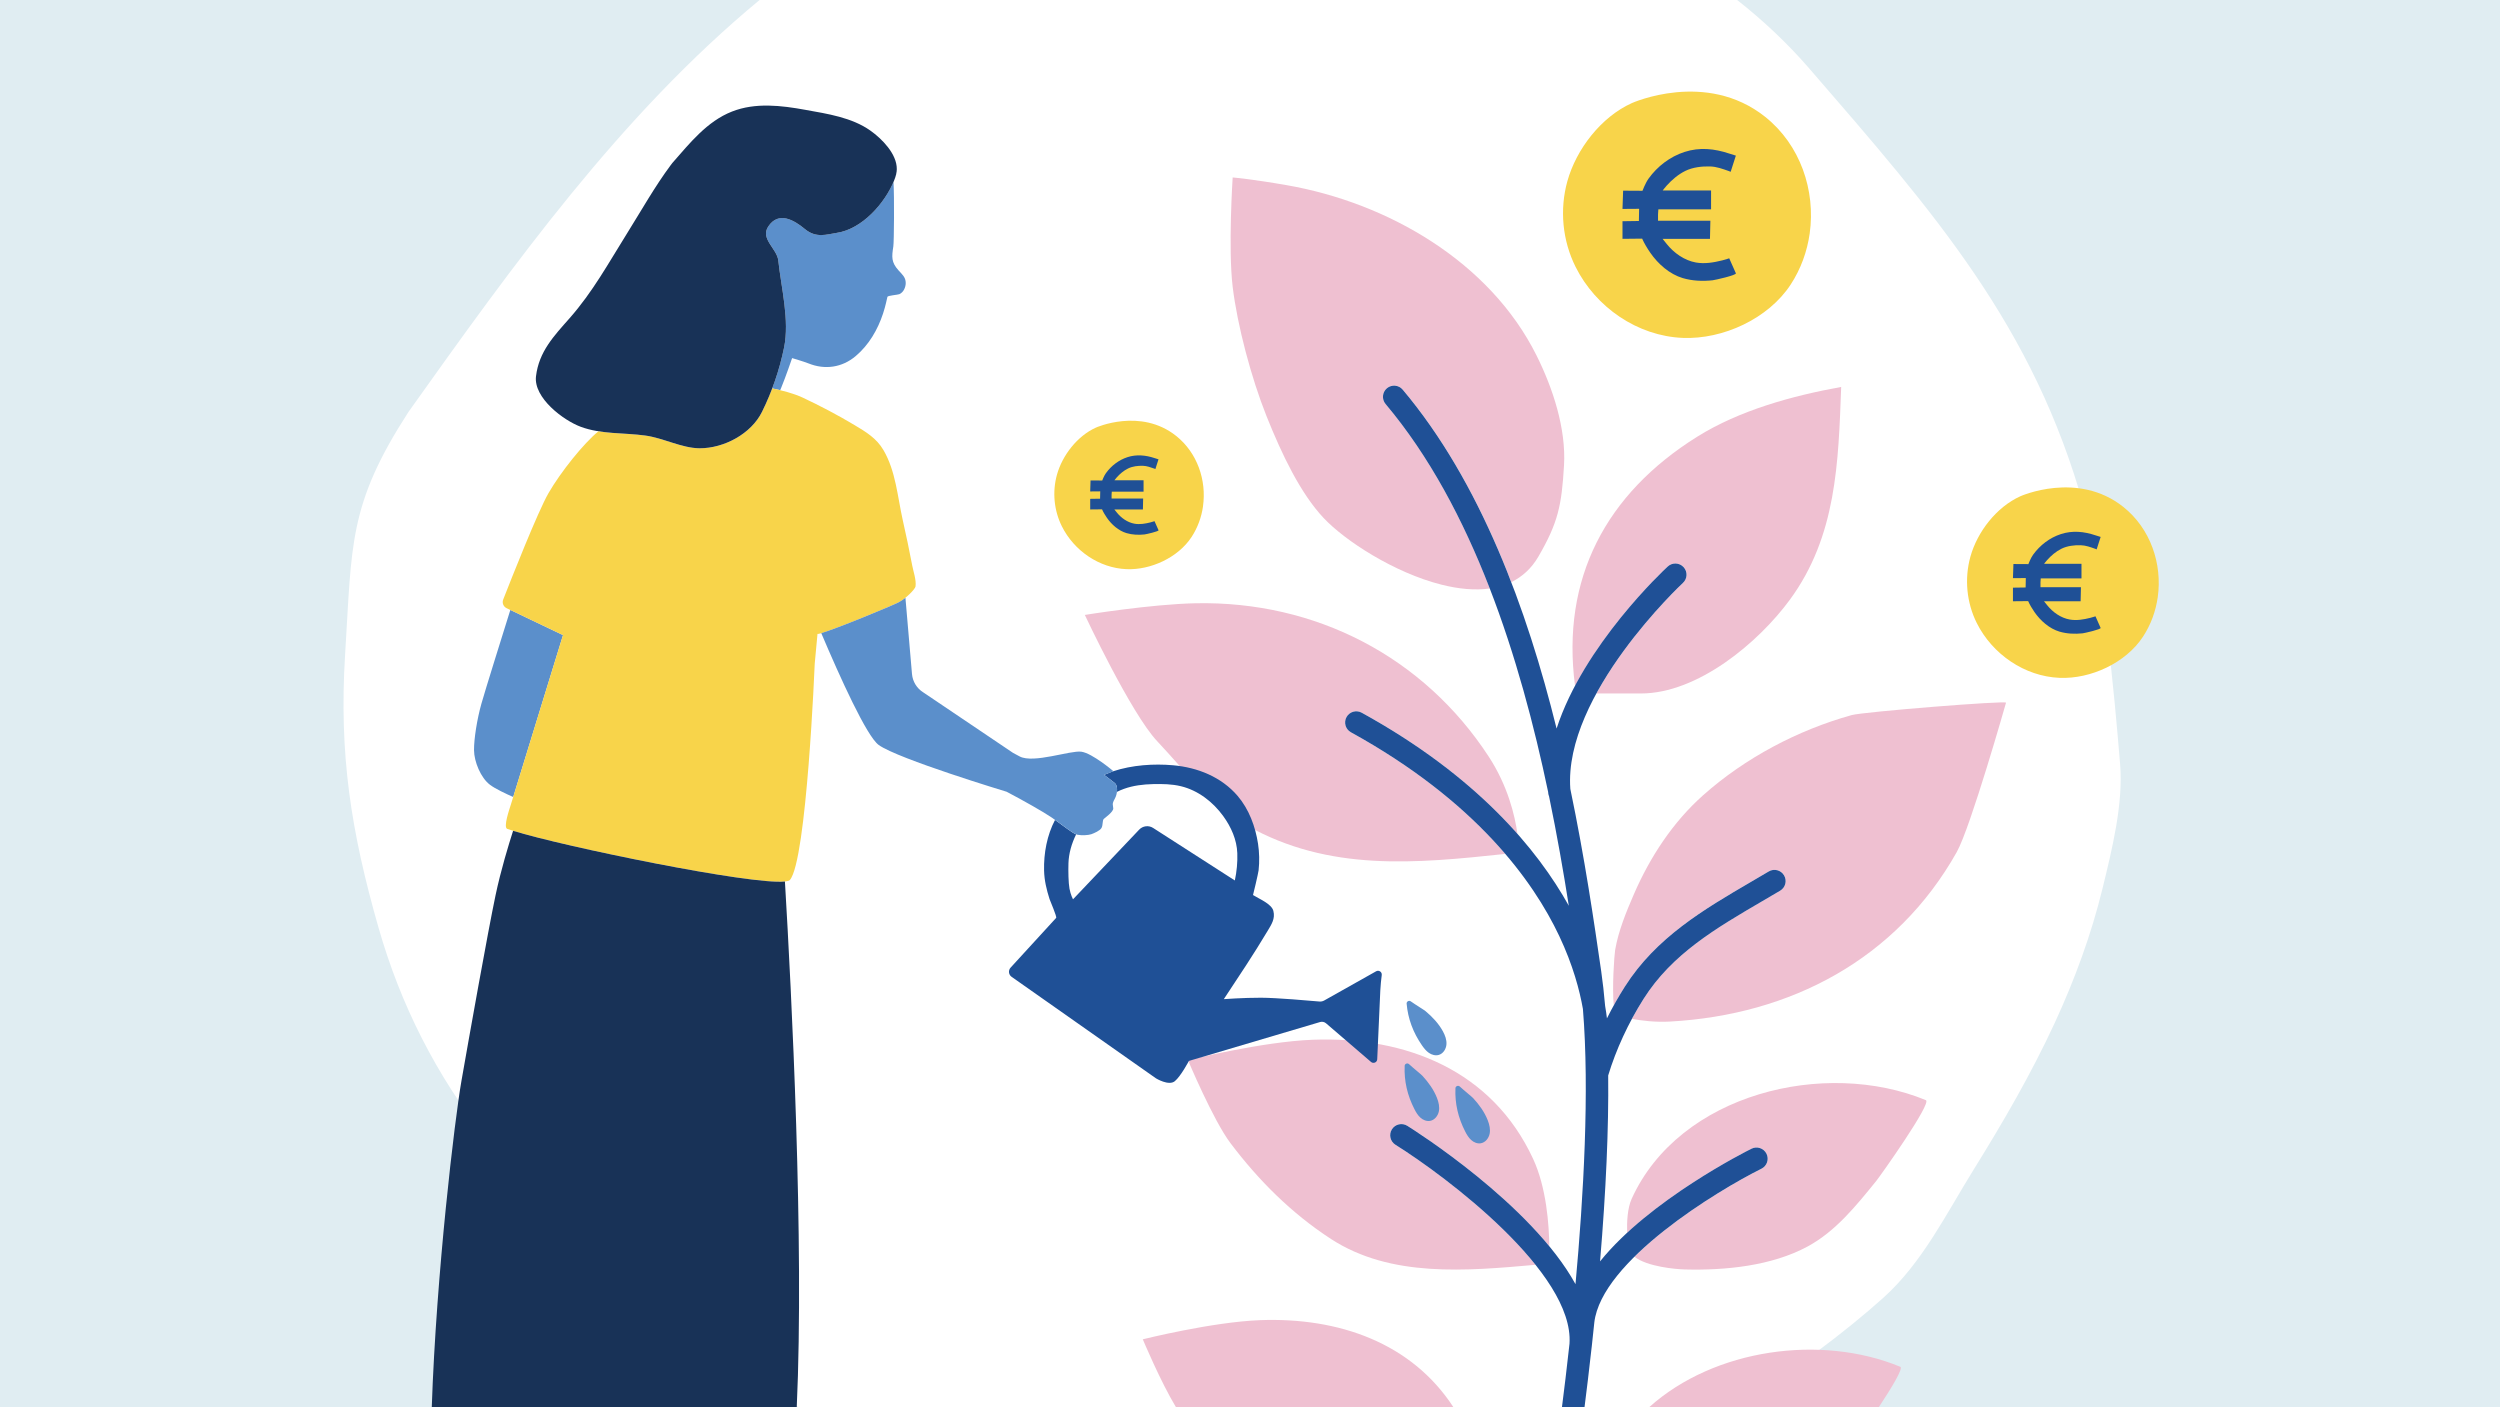
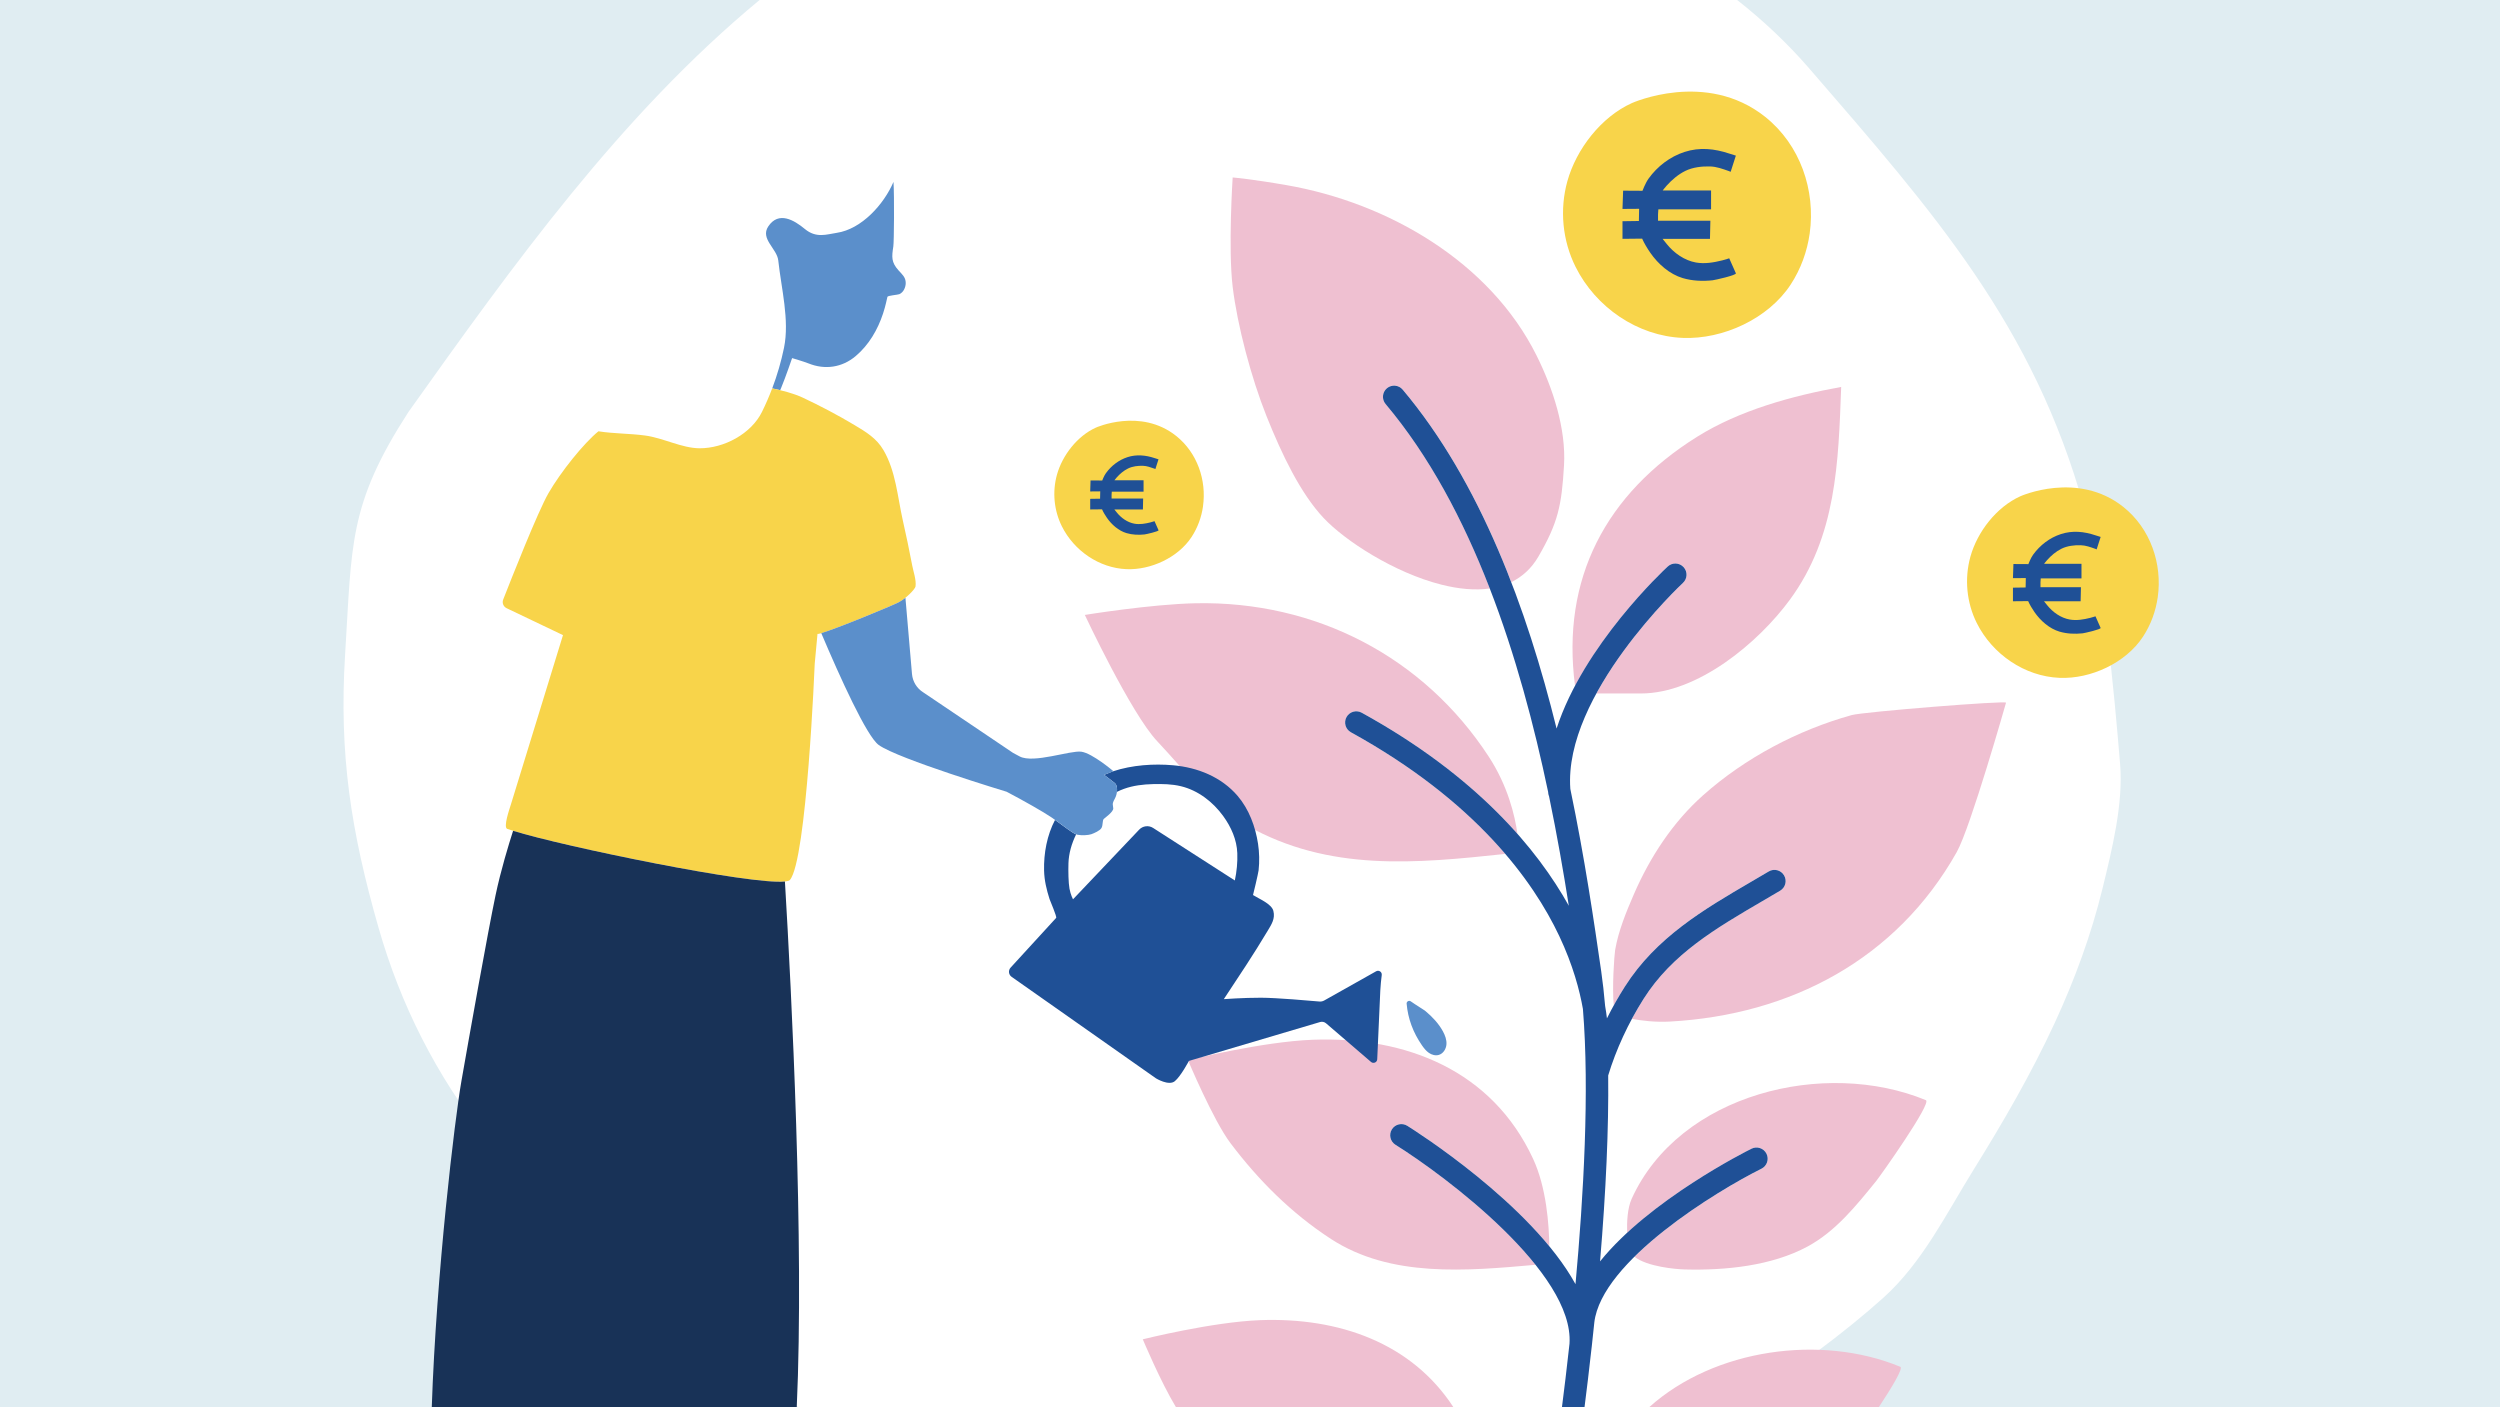
<svg xmlns="http://www.w3.org/2000/svg" id="Lager_1" version="1.1" viewBox="0 0 841.89 473.85">
  <defs>
    <style>
      .st0 {
        fill: #183257;
      }

      .st1 {
        fill: #1f5096;
      }

      .st2 {
        fill: #fff;
      }

      .st3 {
        fill: #efc0d1;
      }

      .st4 {
        fill: #f8d44a;
      }

      .st5 {
        fill: #5b8fcb;
      }

      .st6 {
        fill: #e0edf2;
      }
    </style>
  </defs>
  <rect class="st6" width="841.89" height="473.85" />
  <path class="st2" d="M634.28,436.98c13.09-11.78,21.18-28.33,30.35-43.09,9.94-16.01,19.43-32.35,27.34-49.48,6.72-14.57,12.29-29.71,16.09-45.31,3.14-12.91,7.01-28.37,5.9-41.75-2.07-24.87-5.42-62.25-12.1-86.33-17.04-61.46-50.65-99.5-92.6-147.98C602,14.65,593.86,6.98,585,0H255.79c-46.82,38.74-82.96,89.16-118.24,138.73-20.28,31.37-19.01,44.5-21.33,81.62-2.1,33.66,1.98,59.62,11.26,92.08,7.47,26.12,19.45,49.65,36.29,71.11,27.91,35.57,64.35,67.49,105.04,90.31h315.39c18.42-11.1,37.41-25.47,50.08-36.87Z" />
  <g>
    <g>
      <path class="st3" d="M469.94,385.5c-1.76-1.1-2.3-3.42-1.2-5.19,1.1-1.76,3.42-2.3,5.18-1.2,1.77,1.11,30.01,18.92,47.82,40.57-.09-7.23-.96-19.76-5.48-29.48-13.75-29.62-42.63-41.24-74.18-40.06-17.12.64-42.02,6.87-42.02,6.87,0,0,8.47,20.23,14.35,28.01,9.48,12.54,20.51,23.56,33.8,32.21,20.15,13.1,45.57,10.76,68.89,8.7-13.68-17.17-36.07-33.5-47.16-40.43Z" />
      <path class="st3" d="M648.56,370.49c-33.99-14.04-82.97-2.25-99.08,33.2-1.45,3.2-1.65,7.92-1.53,11.46,17.24-15.93,40.41-27.57,41.9-28.32,1.86-.92,4.12-.17,5.04,1.7s.17,4.12-1.7,5.04c-9.62,4.78-29.39,16.42-42.78,29.65,4.32,3.37,13.91,4.2,16.98,4.28,13.59.36,29.21-1.18,41.32-7.73,9.49-5.13,16.37-13.76,23.07-22,1.43-1.76,18.91-26.4,16.77-27.28Z" />
      <path class="st3" d="M623.57,240.81c-18.17,5.06-35.91,14.43-50.02,26.98-10.23,9.1-17.9,20.85-23.33,33.35-2.56,5.9-5.23,12.4-6.31,18.77-.3,1.77-1.07,12.92-.46,18.66,1.16-2.11,2.39-4.2,3.7-6.27,10.57-16.68,26.82-26.17,42.53-35.35,1.99-1.16,3.98-2.32,5.96-3.5,1.79-1.06,4.1-.47,5.16,1.31,1.06,1.79.47,4.1-1.31,5.16-2,1.19-4.01,2.36-6.01,3.53-15.62,9.13-30.38,17.75-39.97,32.88-1.4,2.21-2.72,4.48-3.95,6.78,3.29.61,7.88,1.18,12.78.91,40.57-2.23,76.28-20.94,96.6-57.06,4.67-8.3,16.6-50.31,16.6-50.32.22-.79-48.01,3.07-51.97,4.17Z" />
      <path class="st3" d="M571.57,147.05c-30.78,19.23-45.89,47.83-41.17,83.92,11.57-21.85,30.08-39.13,31.25-40.21,1.53-1.41,3.91-1.31,5.32.21,1.41,1.53,1.31,3.91-.21,5.32-.27.25-18.01,16.82-29.16,37.24h14.99c19.09,0,39.53-17.08,50.16-31.57,15.72-21.42,16.34-46.19,17.28-71.66-16.47,2.99-34.19,7.84-48.46,16.75Z" />
      <path class="st3" d="M501.7,198.16c-8.84-22.82-20.22-44.46-35.08-62.12-1.34-1.59-1.13-3.96.46-5.3,1.59-1.34,3.96-1.14,5.3.46,15.58,18.5,27.43,41.1,36.56,64.83,3.64-1.77,6.78-4.56,9.15-8.64,6.61-11.41,7.8-17.15,8.6-30.62.74-12.43-3.76-26.05-9.25-37.06-15.73-31.57-50.07-51.43-84.17-57.36-11.93-2.08-18.16-2.59-18.16-2.59,0,0-1.56,23.86,0,36.83,1.56,12.97,6.23,30.61,11.41,43.58,5.19,12.97,11.41,25.94,19.19,34.24,7.18,7.66,23.78,18.47,39.75,22.49,5.64,1.42,11.19,1.99,16.23,1.28Z" />
      <path class="st3" d="M506.92,287.55c-11.44-13.36-28-27.75-51.97-40.95-1.82-1-2.48-3.29-1.48-5.11,1-1.82,3.29-2.48,5.11-1.48,23.73,13.07,40.52,27.33,52.42,40.78-.86-6.18-3.21-16.09-9.65-25.98-21.93-33.62-58.31-52.46-98.68-51.66-15.04.3-37.35,3.93-37.35,3.93,0,0,15.56,33.2,24.38,42.54,9.68,10.25,17.73,21.32,30.18,28.37,27.69,15.67,56.98,12.77,87.04,9.57Z" />
    </g>
    <g>
      <g>
        <path class="st5" d="M258.23,135.22c.12-.28.25-.56.37-.85-.12.28-.24.56-.37.85Z" />
        <path class="st5" d="M264.03,117.08c-.96,4.67-2.3,9.26-3.98,13.71.9.19,1.79.39,2.68.61.15-.35.28-.67.39-.93,1.44-3.46,3.63-9.88,3.63-9.88,0,0,3.94,1.16,5.57,1.81,5.51,2.21,11.27,1.37,15.82-2.47,4.45-3.74,7.45-8.92,9.24-14.36.9-2.73,1.26-4.84,1.47-5.61.12-.44,3.48-.66,4.02-.9,1.4-.62,2.14-2.32,2.14-3.76,0-1.92-1.16-2.85-2.45-4.28-2.45-2.74-2.27-4.48-1.72-8.07.23-1.5.36-16.7.05-21.69-3.2,7.5-10.71,15.92-19.15,17.16-3.37.5-6.85,1.88-10.68-1.29-3.64-3.02-8.86-6.13-12.35-.86-2.76,4.17,2.96,7.46,3.38,11.45.99,9.26,3.84,20.11,1.94,29.35Z" />
-         <path class="st5" d="M254.91,141.46c-.62.84-1.32,1.64-2.08,2.38h0c.76-.75,1.46-1.54,2.08-2.38Z" />
        <path class="st5" d="M254.95,141.41c.28-.38.54-.77.79-1.17-.25.4-.51.79-.79,1.17Z" />
        <path class="st5" d="M256.61,138.71c-.23.47-.49.93-.76,1.38.27-.45.53-.91.76-1.38Z" />
      </g>
-       <path class="st5" d="M189.6,213.88l-17.74-8.48c-2.26,7.22-8.6,27.47-9.77,31.67-1.43,5.12-2.49,11.71-2.46,15.55s2.25,9.31,5.37,11.66c1.77,1.34,5.2,2.96,7.83,4.12l16.77-54.51Z" />
      <path class="st4" d="M307.16,190.24c-.96-5.06-2.03-10.1-3.16-15.12-1.76-7.85-2.33-16.43-6.48-23.53-2.34-4.01-5.82-6.08-9.72-8.42-5.68-3.4-11.53-6.47-17.52-9.29-3.25-1.48-6.73-2.34-10.24-3.09-1.02,2.69-2.17,5.34-3.44,7.92-3.63,7.36-12.78,12.29-21.03,12.25-5.94-.04-12.23-3.47-18.27-4.29-5.22-.71-10.6-.61-15.77-1.43-4.93,4-12.72,13.71-16.83,20.84-3.59,6.24-12.56,28.96-15.25,35.83-.44,1.12.07,2.38,1.15,2.9l18.99,9.07-17.55,57.05c-.45,1.46-2.65,7.7-1.21,8.21,14.6,5.19,91.82,21.08,95.18,17.18,5.66-6.58,8.36-72.89,8.36-72.89l.93-9.97c.81.57,24.21-9.04,27.34-10.62,2.3-1.16,5.54-4.42,5.67-5.34.31-2.2-.76-5.13-1.16-7.26Z" />
-       <path class="st0" d="M301.82,58.57c-.18.8-.46,1.57-.77,2.33-3.11,7.59-10.74,16.26-19.31,17.53-3.37.5-6.85,1.88-10.68-1.29-3.64-3.02-8.86-6.13-12.35-.86-2.76,4.17,2.96,7.46,3.38,11.45.99,9.26,3.84,20.11,1.94,29.35-1.54,7.49-4.04,14.78-7.43,21.63-3.63,7.36-12.78,12.29-21.03,12.25-5.94-.04-12.23-3.47-18.27-4.29-7.26-.99-14.84-.39-21.72-2.94-5.82-2.15-15.96-9.74-15.08-17.03,1-8.32,6.04-13.56,11.34-19.57,7.79-8.84,13.08-18.56,19.28-28.47,4.81-7.69,9.34-15.78,14.76-23.07.19-.25.37-.51.57-.74,5.82-6.61,11.62-13.98,20.07-17.29,7.9-3.1,16.62-2.04,24.74-.56,7.36,1.33,15.57,2.54,21.84,6.98,3.87,2.74,8.97,7.86,8.9,13.01,0,.53-.08,1.06-.2,1.57Z" />
      <path class="st1" d="M463.43,327.08l-17.51,9.85c-.49.27-1.03.39-1.59.34-3.16-.28-14.45-1.27-19.68-1.28-6.11-.01-12.52.48-12.52.48,5.02-7.59,10.09-15.17,14.75-22.99,1.28-2.15,2.62-4.08,1.93-6.75-.62-2.38-4.89-4.07-6.85-5.32.04.02,1.79-7.46,1.88-8.3.33-2.99.26-6.01-.19-8.98-.88-5.76-3.05-11.63-6.87-16.1-5.47-6.39-13.47-9.58-21.72-10.32-6.46-.58-13.79-.1-20.2,2.02l-3.05,1.21s2.51,1.85,3.6,2.75c.66.54.88,1.72.73,2.97.77-.38,1.56-.72,2.37-1.01,3.13-1.13,6.47-1.52,9.79-1.6,3.13-.07,6.31-.03,9.37.71,5.79,1.39,10.8,5.29,14.26,10.06,2.65,3.65,4.58,7.95,4.74,12.5.11,3.05-.19,6.19-.83,9.18l-27.51-17.68c-1.5-.97-3.48-.73-4.71.57l-22.28,23.46s-.82-1.56-1.18-3.57c-.37-2.01-.43-5.95-.35-8.56.1-3.33,1.07-6.65,2.58-9.74-1.48-.61-4.17-2.78-7.1-4.87-2.71,5.16-3.82,11.23-3.69,16.99.08,3.39.82,6.44,1.84,9.66.18.57,2.55,6,2.23,6.34l-15.34,16.75c-.85.92-.69,2.38.34,3.1l48.62,34.19s4.29,2.63,6.33.96c2.04-1.67,4.75-6.83,4.75-6.83l44.19-13.1c.69-.2,1.43-.04,1.98.42l15.16,13.02c.8.69,2.05.16,2.09-.9.27-6.03.91-20.65,1.04-23.24.08-1.67.29-3.62.48-5.13.13-1.03-.97-1.77-1.88-1.26Z" />
      <path class="st5" d="M375.42,263.7c-1.1-.9-3.6-2.75-3.6-2.75l3.13-1.24s-7.1-6.06-10.81-6.57c-3.7-.51-16.07,4.04-20.73,1.61-.5-.26-1.28-.68-2.26-1.21l-30.28-20.41c-2.15-1.35-3.53-3.63-3.75-6.16l-2.21-25.67c-.77.62-1.56,1.18-2.27,1.53-2.74,1.38-21.02,8.92-26.07,10.39,6.28,14.79,15.3,34.76,19.36,37.67,6.55,4.7,42.97,15.71,43.07,15.74,5.61,2.95,12.37,6.76,15.26,8.74,3.64,2.5,7.1,5.45,8.58,5.74,1.48.29,3.69.16,4.66-.18.97-.35,2.91-1.17,3.44-2.11.54-.94.25-2.54.77-3.04.52-.49,3.25-2.37,3.19-3.56-.06-1.19-.54-1.37.48-3.17,1.02-1.8,1.13-4.46.03-5.36Z" />
    </g>
    <g>
      <path class="st4" d="M609.43,78.6c2.03-14.48-3.18-29.83-14.98-39.24-19.94-15.9-44.89-4.65-44.9-4.65-10.38,4.68-18.72,15.53-21.72,26.28-2.67,9.58-1.68,20.01,2.76,28.89,6.79,13.6,20.82,23.28,36.08,23.91,13.53.56,28.83-6.45,36.36-17.98,3.43-5.25,5.55-11.16,6.4-17.21Z" />
      <path class="st1" d="M584.56,52.41s-1.62,5.04-1.75,5.45c0,0-.37-.17-.63-.26-2.08-.72-4.11-1.49-6.33-1.55-2.75-.07-5.78.27-8.28,1.49-2.39,1.17-4.56,3.02-6.32,4.98-.66.73-1.32,1.61-1.32,1.61h16.28v6.37h-17.75s-.11,1.43-.11,1.72v2.11h17.63l-.14,6.12s-15.93,0-15.94,0c0,0,.33.4.4.5.31.42.66.82.99,1.23,2.41,3.01,5.94,5.53,9.82,6.22,2.97.53,6,0,8.88-.72,1.12-.28,2.33-.7,2.33-.7l2.24,5.05c.28.64-7.12,2.29-7.85,2.36-3.35.36-6.79.22-10.04-.74-4.43-1.31-8.34-4.78-10.93-8.54-.99-1.43-2.04-3.16-2.74-4.75l-6.62.07v-5.93l5.52-.08.08-4.1-5.6.04.21-6.15,6.52.04s.97-2.59,2.05-4.1c2.99-4.15,7.23-7.39,12.11-8.98,5.11-1.65,10.05-1.12,15.05.54.73.24,1.48.46,2.22.69Z" />
    </g>
    <g>
      <path class="st4" d="M726.64,201.06c1.57-11.2-2.46-23.06-11.58-30.34-15.41-12.29-34.71-3.6-34.72-3.59-8.02,3.62-14.48,12-16.79,20.32-2.06,7.41-1.3,15.47,2.13,22.34,5.25,10.51,16.1,18,27.9,18.48,10.46.43,22.29-4.99,28.11-13.9,2.66-4.06,4.29-8.62,4.95-13.3Z" />
      <path class="st1" d="M707.41,180.8s-1.25,3.9-1.35,4.21c0,0-.29-.13-.49-.2-1.61-.56-3.18-1.16-4.9-1.2-2.13-.06-4.47.21-6.4,1.15s-3.52,2.33-4.89,3.85c-.51.57-1.02,1.25-1.02,1.25h12.59v4.93h-13.72s-.09,1.11-.09,1.33v1.63h13.63l-.11,4.73s-12.32,0-12.33,0c0,0,.25.31.31.39.24.33.51.63.76.95,1.86,2.33,4.59,4.28,7.59,4.81,2.29.41,4.64,0,6.87-.55.87-.22,1.8-.54,1.8-.54,0,0,1.73,3.91,1.73,3.91.22.49-5.5,1.77-6.07,1.83-2.59.27-5.25.17-7.76-.57-3.43-1.01-6.45-3.7-8.45-6.6-.76-1.11-1.58-2.44-2.12-3.68l-5.12.05v-4.58l4.27-.06.06-3.17-4.33.03.16-4.76,5.04.03s.75-2.01,1.59-3.17c2.32-3.21,5.59-5.72,9.36-6.94,3.95-1.28,7.77-.87,11.64.41.57.19,1.15.35,1.72.54Z" />
    </g>
    <g>
      <path class="st4" d="M405.12,170.46c1.23-8.73-1.92-17.98-9.03-23.65-12.02-9.58-27.06-2.81-27.06-2.8-6.25,2.82-11.29,9.36-13.09,15.84-1.61,5.77-1.01,12.06,1.66,17.41,4.09,8.19,12.55,14.03,21.75,14.41,8.15.34,17.37-3.89,21.92-10.83,2.07-3.17,3.35-6.72,3.86-10.37Z" />
      <path class="st1" d="M390.13,154.68s-.97,3.04-1.05,3.28c0,0-.23-.1-.38-.16-1.26-.43-2.48-.9-3.82-.94-1.66-.04-3.48.16-4.99.9s-2.75,1.82-3.81,3c-.4.44-.79.97-.79.97h9.81v3.84h-10.7s-.07.86-.07,1.04v1.27h10.63l-.08,3.69s-9.6,0-9.61,0c0,0,.2.24.24.3.19.25.4.49.6.74,1.45,1.81,3.58,3.33,5.92,3.75,1.79.32,3.61,0,5.35-.43.68-.17,1.41-.42,1.41-.42,0,0,1.35,3.04,1.35,3.05.17.38-4.29,1.38-4.73,1.42-2.02.21-4.09.13-6.05-.45-2.67-.79-5.03-2.88-6.59-5.14-.59-.86-1.23-1.9-1.65-2.87l-3.99.04v-3.57l3.33-.05.05-2.47-3.38.03.12-3.71,3.93.03s.58-1.56,1.24-2.47c1.8-2.5,4.36-4.46,7.3-5.41s6.06-.68,9.07.32c.44.15.89.27,1.34.42Z" />
    </g>
-     <path class="st5" d="M473.02,358.96c.03-.74.93-1.11,1.48-.6,1.57,1.45,4.06,3.42,4.51,3.92,2.03,2.21,3.82,4.67,4.91,7.48.56,1.44.93,3.02.62,4.53-.32,1.51-1.46,2.93-2.98,3.18-1.16.19-2.36-.31-3.23-1.1-.88-.78-1.49-1.82-2.02-2.87-2.37-4.63-3.5-9.45-3.28-14.54Z" />
-     <path class="st5" d="M490.12,366.5c.03-.74.93-1.11,1.48-.6,1.57,1.45,4.06,3.42,4.51,3.92,2.03,2.21,3.82,4.67,4.91,7.48.56,1.44.93,3.02.62,4.53-.32,1.51-1.46,2.93-2.98,3.18-1.16.19-2.36-.31-3.23-1.1s-1.49-1.82-2.02-2.87c-2.37-4.63-3.5-9.45-3.28-14.54Z" />
    <path class="st5" d="M473.69,338c-.06-.74.78-1.22,1.39-.79,1.75,1.24,4.47,2.87,4.98,3.3,2.3,1.93,4.39,4.14,5.84,6.78.74,1.36,1.31,2.87,1.2,4.41s-1.07,3.1-2.55,3.54c-1.13.34-2.38,0-3.35-.67s-1.71-1.62-2.38-2.59c-2.95-4.29-4.69-8.92-5.13-13.99Z" />
  </g>
  <path class="st0" d="M264.33,296.85c-11.44,1.2-74.4-11.74-91.54-17.07-1.49,4.63-4.14,13.27-5.92,21.75-2.61,12.39-8.89,47.68-11.5,62.61-2.22,12.7-8.44,64.61-9.97,109.72h122.91c2.54-55.43-1.74-139.43-3.98-177Z" />
  <path class="st3" d="M639.93,460.27c-26.65-11.01-62.52-6.13-84.53,13.58h77.31c4.35-6.58,8.31-13.13,7.23-13.58Z" />
  <path class="st3" d="M424.34,444.57c-16.09.6-39.5,6.45-39.5,6.45,0,0,5.97,14.26,11.16,22.83h93.43c-14.15-21.66-38.61-30.27-65.09-29.28Z" />
  <path class="st1" d="M536.01,453.7s0-.01,0-.02c0-.01,0-.02,0-.03.29-2.65.59-5.41.88-8.25,0,0,0-.01,0-.02,2.39-20.73,41.44-44.43,56.29-51.81,1.86-.92,2.62-3.18,1.7-5.04s-3.19-2.62-5.04-1.7c-1.79.89-34.39,17.27-51.01,37.95,2.01-23.94,2.93-44.87,2.74-62.62,2.65-8.74,6.76-17.65,11.93-25.81,9.59-15.13,24.35-23.75,39.97-32.88,2-1.17,4.01-2.34,6.01-3.53,1.79-1.06,2.37-3.37,1.31-5.16-1.06-1.79-3.37-2.38-5.16-1.31-1.98,1.18-3.97,2.34-5.96,3.5-15.71,9.18-31.96,18.67-42.53,35.35-2.2,3.47-4.2,7.02-5.99,10.62-.15-1.27-.35-2.68-.62-4.23-.35-4.13-.79-8.01-1.31-11.62-2.41-16.64-5.54-38.12-10.4-61.41-2.34-31.77,37.51-69,37.92-69.38,1.53-1.41,1.62-3.79.21-5.32-1.41-1.53-3.79-1.62-5.32-.21-1.42,1.31-28.3,26.4-37.44,54.58-9.94-40.2-25.6-82.98-51.83-114.14-1.34-1.59-3.71-1.79-5.3-.46-1.59,1.34-1.79,3.71-.46,5.3,29.59,35.15,45.4,86.11,54.75,130.68.01.13.02.26.03.39.04.37.14.71.27,1.04,2.71,13.05,4.87,25.53,6.66,36.87-10.56-18.97-30.87-43.61-69.75-65.02-1.82-1-4.11-.34-5.11,1.48-1,1.82-.34,4.11,1.48,5.11,42.13,23.21,61.4,50.09,70.14,68.57,4.67,9.87,6.91,18.45,7.99,24.62,2.25,27.52.21,63.16-2.5,92.66-14.85-26.99-54.54-52.02-56.65-53.33-1.76-1.1-4.08-.56-5.18,1.2-1.1,1.76-.56,4.08,1.2,5.19,16.94,10.58,60.23,43.09,58.61,67.01-.91,8.26-1.79,15.53-2.54,21.34h7.6c.72-5.6,1.55-12.45,2.4-20.15Z" />
</svg>